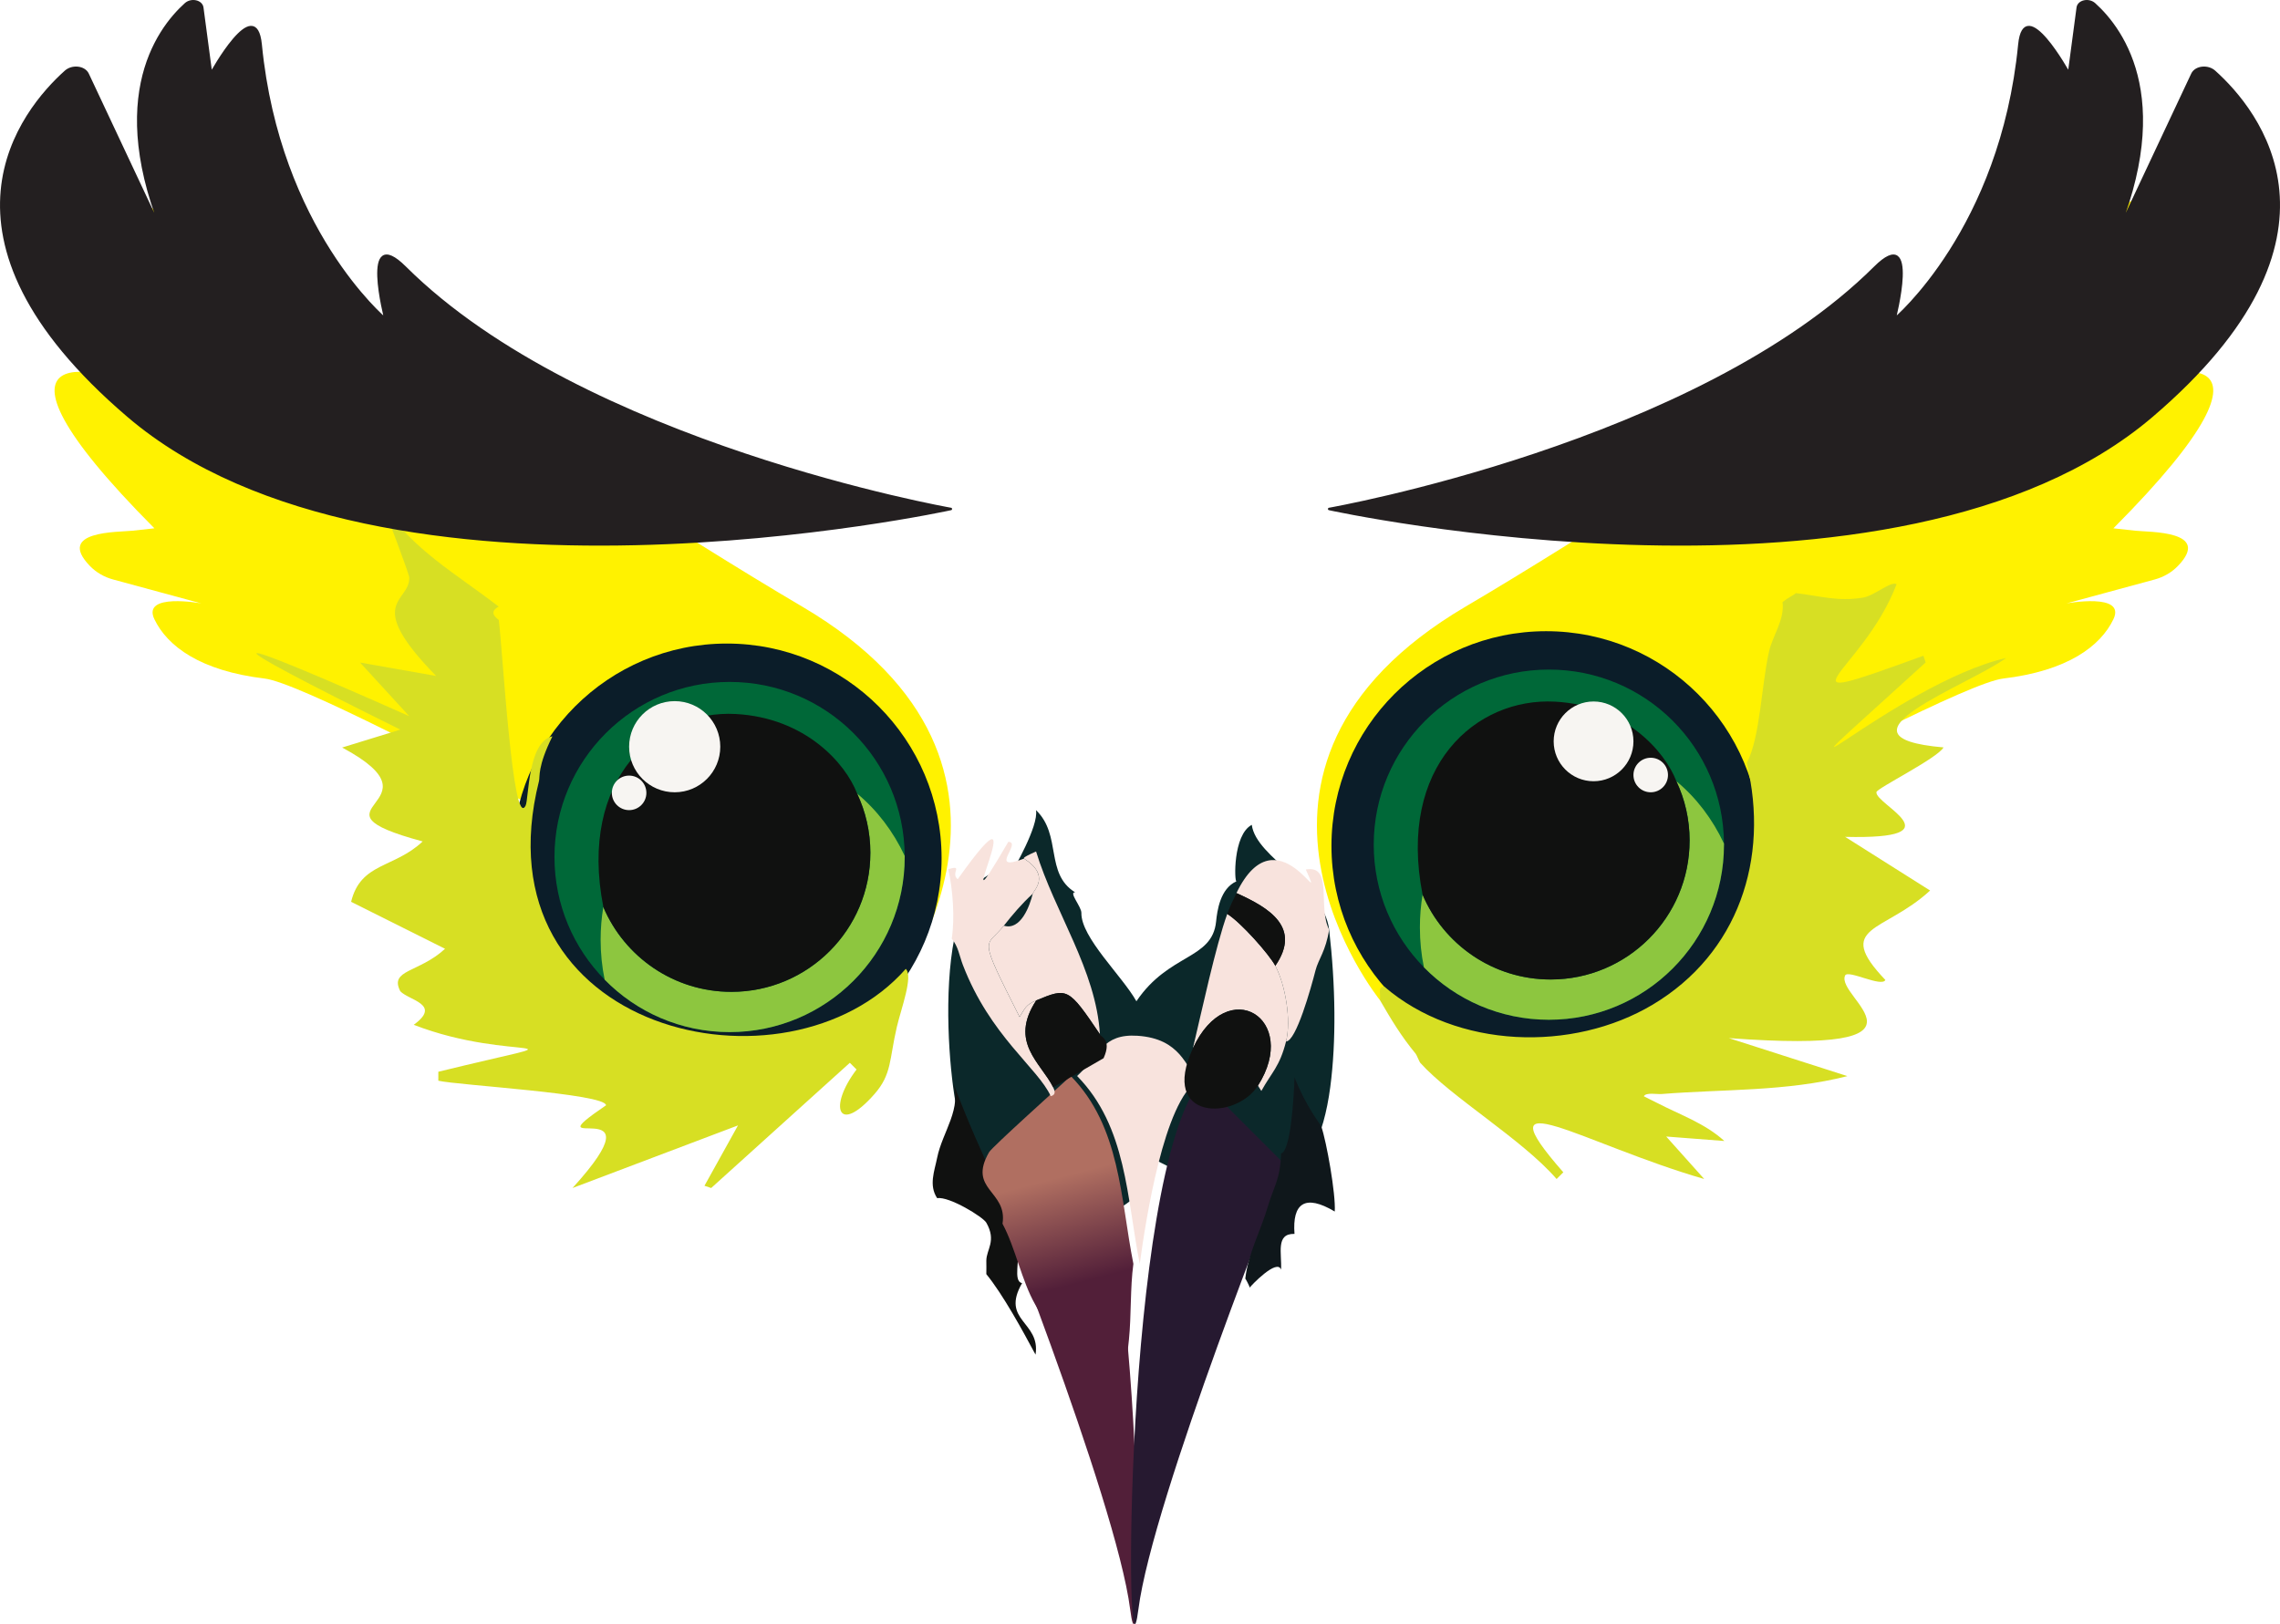
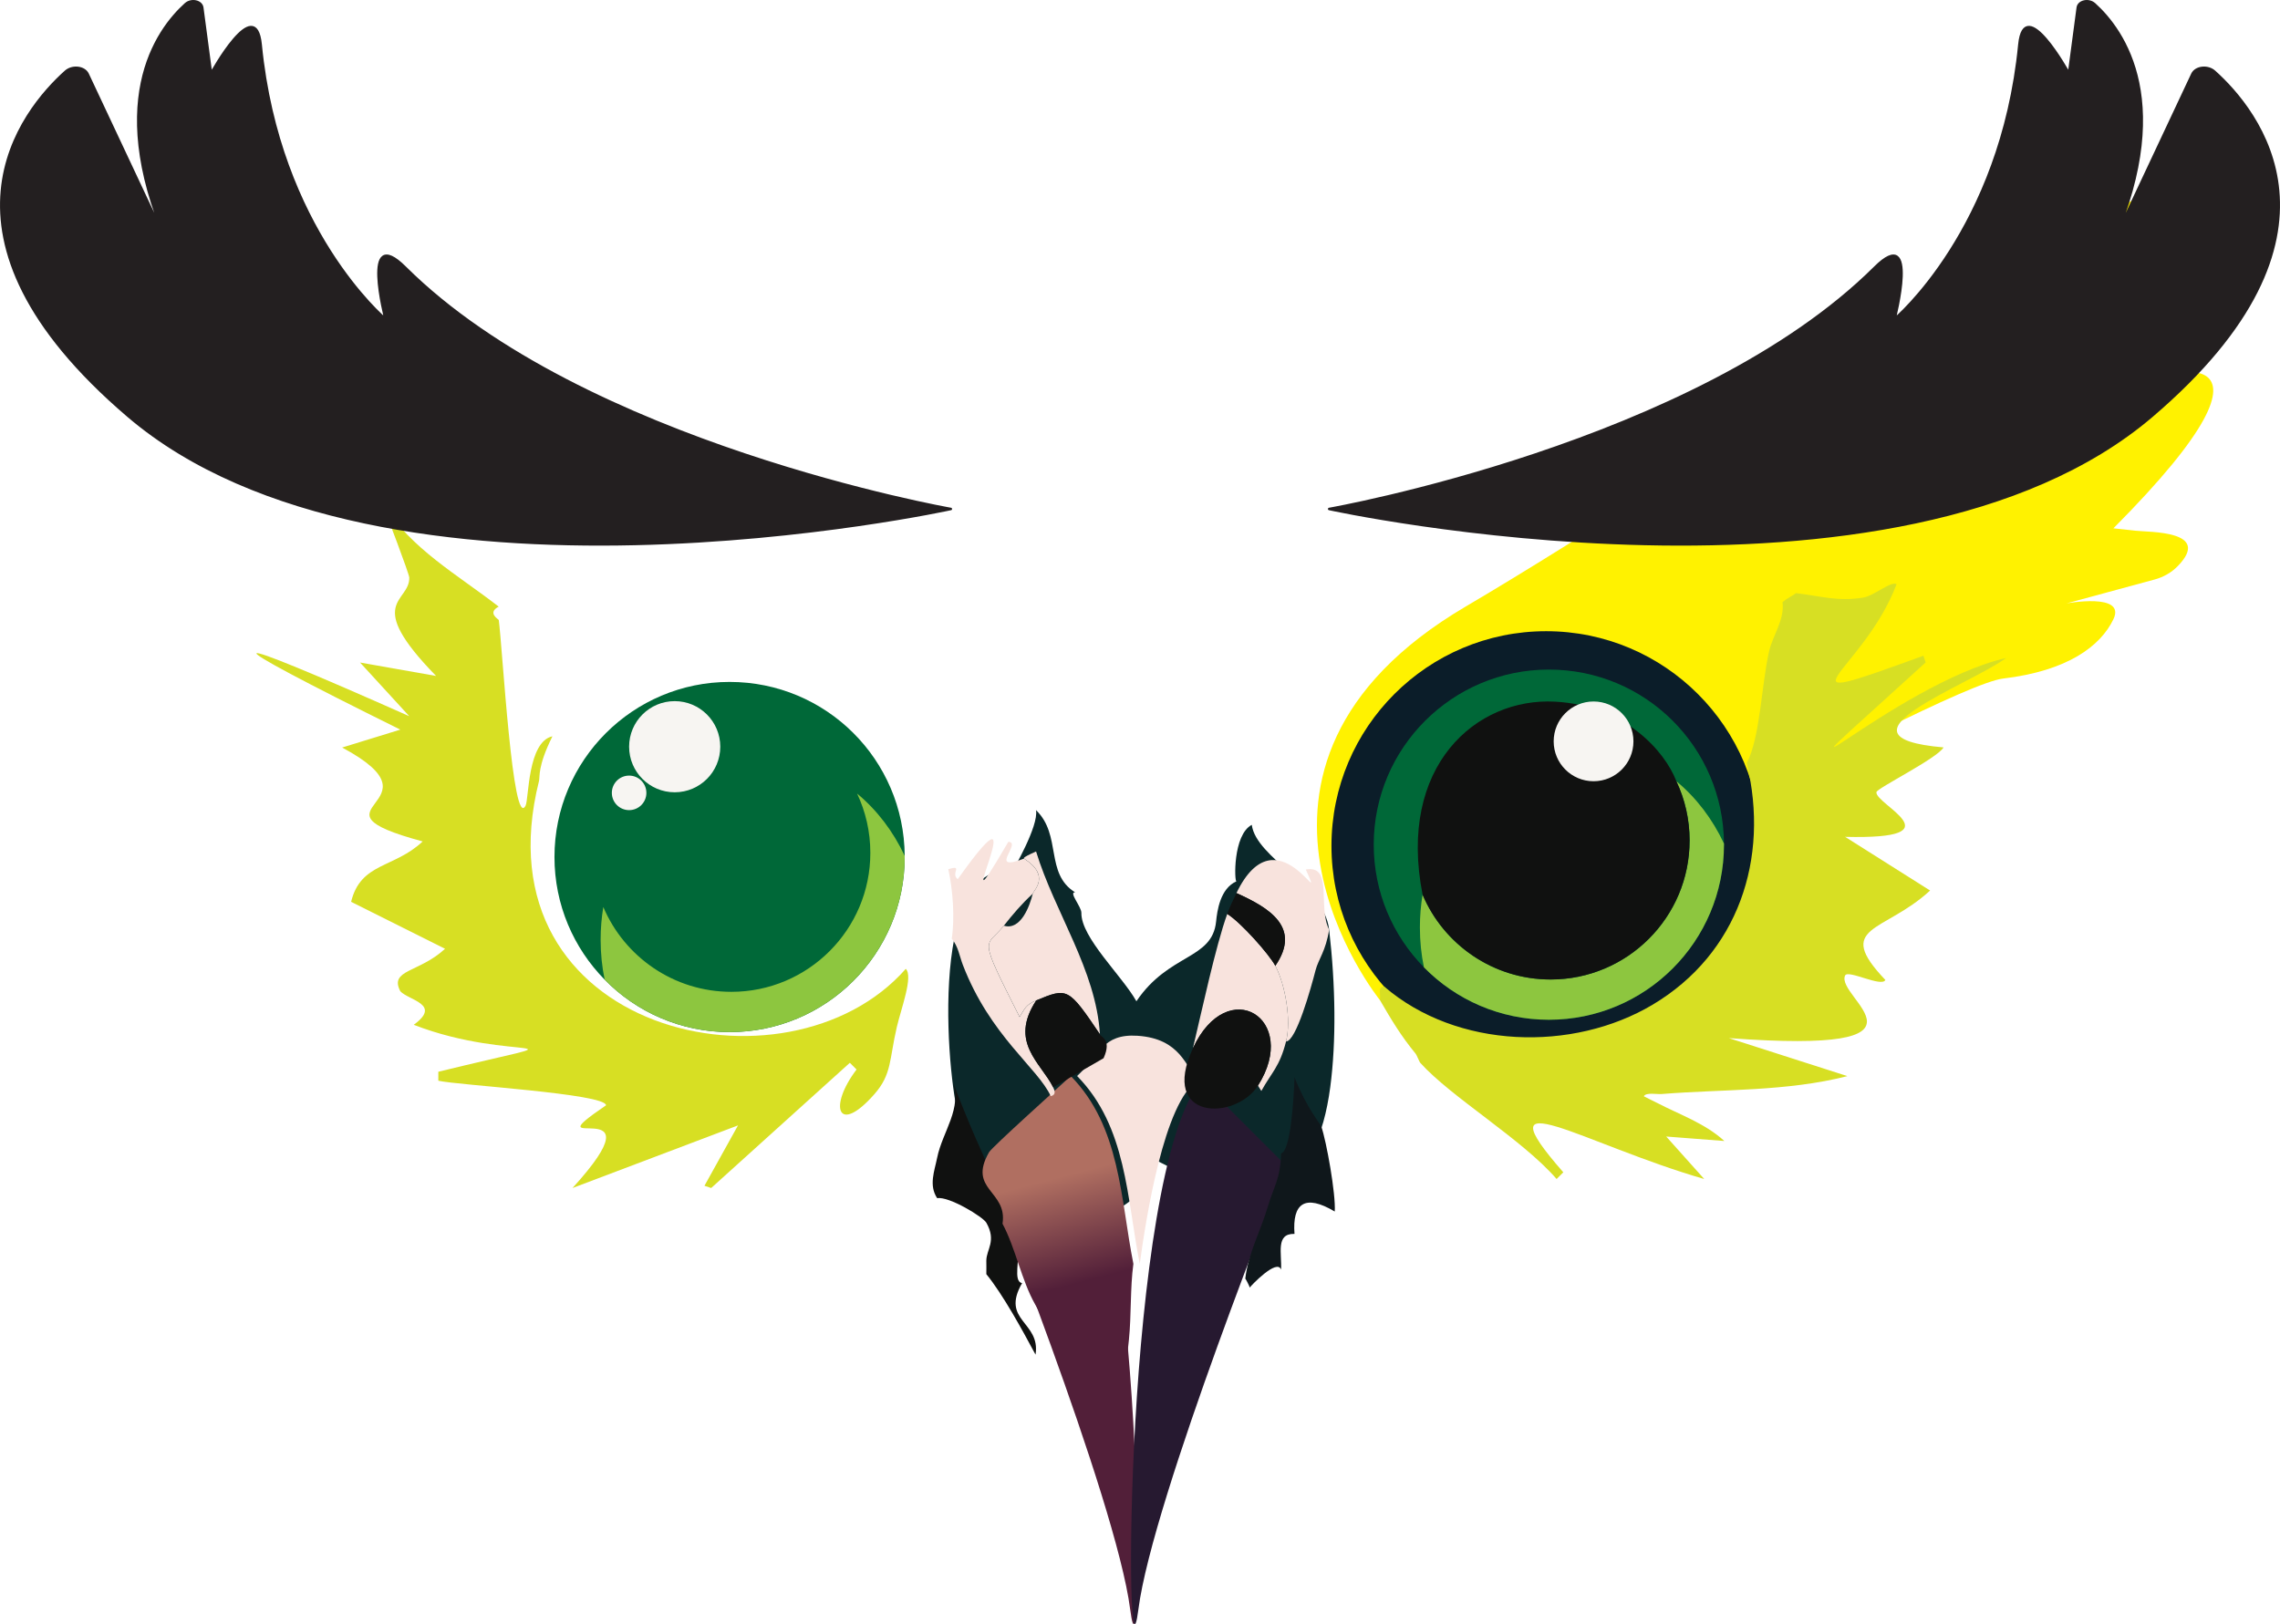
<svg xmlns="http://www.w3.org/2000/svg" id="Layer_2" data-name="Layer 2" viewBox="0 0 937.42 667.85">
  <defs>
    <style>
      .cls-1 {
        fill: #8dc63f;
      }

      .cls-1, .cls-2, .cls-3, .cls-4, .cls-5, .cls-6, .cls-7, .cls-8, .cls-9, .cls-10, .cls-11, .cls-12, .cls-13 {
        stroke-width: 0px;
      }

      .cls-2 {
        fill: #006838;
      }

      .cls-3 {
        fill: url(#linear-gradient);
      }

      .cls-4 {
        fill: #fff200;
      }

      .cls-5 {
        fill: #0b1d29;
      }

      .cls-6 {
        fill: #f7f5f2;
      }

      .cls-7 {
        fill: #521f39;
      }

      .cls-8 {
        fill: #0b282a;
      }

      .cls-14 {
        fill: #231f20;
        stroke: #231f20;
        stroke-linecap: round;
        stroke-linejoin: round;
      }

      .cls-9 {
        fill: #d7df23;
      }

      .cls-10 {
        fill: #f8e3dd;
      }

      .cls-11 {
        fill: #261930;
      }

      .cls-12 {
        fill: #101110;
      }

      .cls-13 {
        fill: #0f171b;
      }
    </style>
    <linearGradient id="linear-gradient" x1="432.4" y1="484.89" x2="443.55" y2="527.6" gradientUnits="userSpaceOnUse">
      <stop offset="0" stop-color="#b06f61" />
      <stop offset="1" stop-color="#521f39" />
    </linearGradient>
  </defs>
  <g id="Logo">
    <g>
-       <path class="cls-4" d="M365.04,411.27s77.33-95.57-35.24-161.84C226.15,188.41,58.32,69.37,34.01,77.4c-35.3,11.66,29.47,85.37,29.47,85.37-21.19-13.06-80.67-26.6,0,54.48l-8.91.98c-5.92.65-31.65-.07-17.64,14.47,2.59,2.69,5.92,4.6,9.53,5.58l36.34,9.86s-24.63-4.57-19.32,6.5c5.31,11.07,18.82,21.23,45.34,24.39,26.51,3.17,256.23,132.23,256.23,132.23Z" />
      <path class="cls-4" d="M567.36,411.27s-77.33-95.57,35.24-161.84c103.65-61.02,271.48-180.07,295.8-172.03,35.3,11.66-29.47,85.37-29.47,85.37,21.19-13.06,80.67-26.6,0,54.48l8.91.98c5.92.65,31.65-.07,17.64,14.47-2.59,2.69-5.92,4.6-9.53,5.58l-36.34,9.86s24.63-4.57,19.32,6.5c-5.31,11.07-18.82,21.23-45.34,24.39-26.51,3.17-256.23,132.23-256.23,132.23Z" />
-       <circle class="cls-5" cx="298.86" cy="352.91" r="88.27" />
      <path class="cls-2" d="M371.97,351.94v.48c0,39.77-32.23,72-72,72-20.09,0-38.3-8.24-51.36-21.56-12.77-12.99-20.64-30.8-20.64-50.44,0-39.77,32.27-72,72-72s71.75,31.97,72,71.53Z" />
      <path class="cls-1" d="M371.97,351.94v.48c0,39.77-32.23,72-72,72-20.09,0-38.3-8.24-51.36-21.56-1.1-5.26-1.66-10.78-1.66-16.41,0-4.6.37-9.09,1.1-13.47,8.68,20.49,28.99,34.88,52.65,34.88,31.53,0,57.14-25.57,57.14-57.14,0-8.72-1.95-17-5.45-24.39,8.13,6.73,14.83,15.49,19.57,25.61Z" />
      <path class="cls-8" d="M442.03,366.95c-2.77-.17,2.63,5.94,2.58,8.43-.21,10.14,16.86,26.03,22.62,36.36,13.39-19.84,31.16-17.01,32.77-32.79.44-4.35,1.65-13.58,8.37-16.53-.87.38-1.52-19.11,6.3-23.23,1.79,13.71,29.7,24.87,31.81,43.09,2.66,23.04,2.94,46,.46,64.75-5.49,41.48-27.13,56.58-79.25,25.76,23.55,13.92-42.16,63.48-72.88-11.4-4.89-11.93-14.51-107.73,21.52-103.27,0,0,10.83-18.45,9.62-24.99,10.71,10.3,3.57,26.05,16.08,33.81Z" />
-       <path class="cls-12" d="M357.85,350.73c0,31.57-25.61,57.14-57.14,57.14-23.66,0-43.97-14.39-52.65-34.88v-.04c-10.4-52.94,22.05-81.12,54.49-79.34,28.5,1.56,45.06,20.19,49.86,32.72,3.5,7.4,5.45,15.67,5.45,24.39Z" />
      <circle class="cls-6" cx="258.66" cy="326.04" r="7.1" />
      <circle class="cls-5" cx="635.7" cy="347.83" r="88.27" />
      <path class="cls-2" d="M708.81,346.86v.48c0,39.77-32.23,72-72,72-20.09,0-38.3-8.24-51.36-21.56-12.77-12.99-20.64-30.8-20.64-50.44,0-39.77,32.27-72,72-72s71.75,31.97,72,71.53Z" />
      <path class="cls-1" d="M708.81,346.86v.48c0,39.77-32.23,72-72,72-20.09,0-38.3-8.24-51.36-21.56-1.1-5.26-1.66-10.78-1.66-16.41,0-4.6.37-9.09,1.1-13.47,8.68,20.49,28.99,34.88,52.65,34.88,31.53,0,57.14-25.57,57.14-57.14,0-8.72-1.95-17-5.45-24.39,8.13,6.73,14.83,15.49,19.57,25.61Z" />
      <path class="cls-12" d="M694.68,345.65c0,31.57-25.61,57.14-57.14,57.14-23.66,0-43.97-14.39-52.65-34.88v-.04c-10.4-52.94,22.05-81.12,54.49-79.34,28.5,1.56,45.06,20.19,49.86,32.72,3.5,7.4,5.45,15.67,5.45,24.39Z" />
-       <circle class="cls-6" cx="678.69" cy="318.7" r="7.1" />
      <circle class="cls-6" cx="655.19" cy="304.86" r="16.4" />
      <circle class="cls-6" cx="277.4" cy="307.06" r="18.74" />
      <path class="cls-7" d="M403.98,479.32s54.9,137.08,60.69,182.49c5.79,45.41,6.17-178.53-25.75-217.43l-34.94,34.94Z" />
      <path class="cls-11" d="M528.74,479.32s-54.9,137.08-60.69,182.49c-5.79,45.41-6.17-178.53,25.75-217.43l34.94,34.94Z" />
      <path class="cls-14" d="M546.48,209.29s151.28-26.58,224.39-99.3c18.37-18.28,8.11,21.17,8.11,21.17,0,0,43.83-36.71,51.27-112.81,2.1-21.49,20.41,11.85,20.41,11.85l3.6-27.06c.36-2.68,4.52-3.57,6.85-1.47,11.83,10.67,34.44,41.21,5.03,103.77,0,0,21.75-46.27,35.23-74.96,1.39-2.96,6.32-3.53,9.09-1.04,17.59,15.77,60.85,67.71-25.74,141.62-104.73,89.39-338.24,38.25-338.24,38.25Z" />
      <path class="cls-9" d="M205.07,249.44c-4.96,2.58-.04,5.24,0,5.52,1.54,11.65,5.72,86.77,11.03,76.32,1.37-2.7.77-26.25,11.03-28.5-6.22,12.57-5.07,16.61-5.52,18.39-26.03,103.75,102.19,132.58,150.8,77.24,3.15,3.06-1.91,16.32-3.68,23.91-3.12,13.37-2.01,19.4-9.2,27.59-15.02,17.11-19.06,5.32-7.36-10.11l-2.76-2.76q-28.5,25.75-57.01,51.49-1.38-.46-2.76-.92,6.9-12.41,13.79-24.83-34.02,12.87-68.04,25.75c38.23-41.96-18.77-11.82,13.79-34.02-.24-4.81-61.37-8.27-68.96-10.11v-3.68c66.11-16.15,30.94-3.33-10.11-19.31,11.61-8.43-1.99-10.01-5.52-13.79-4.64-8.96,7.66-7.55,18.39-17.47l-38.62-19.31c3.95-16.23,17.71-13.75,29.42-24.83-51.86-13.99,10.78-15.09-33.1-38.62q11.95-3.68,23.91-7.36c-81.49-40.31-77.37-41.57,3.68-5.52q-10.11-11.03-20.23-22.07,15.63,2.76,31.26,5.52c-30.13-30.87-10.76-30.04-11.03-40.46-.04-1.61-9.47-26.24-11.03-30.34,12.4,19.01,30.33,28.75,47.81,42.3Z" />
      <path class="cls-9" d="M683.22,449.89c-1.93.15-6.52-.78-7.36.92,1.81.97,3.69,1.81,5.52,2.76,9.4,4.89,19.54,8.3,27.59,15.63q-11.95-.92-23.91-1.84,7.82,8.74,15.63,17.47c-49.59-14.33-92.32-41.97-57.93-2.76l-2.76,2.76c-14.18-16.36-43.4-33.66-56.09-47.81-.34-.38-1.45-3.21-1.84-3.68-5.96-7.21-10.06-14.06-14.71-22.07.38-2.81-1.05-5.62,1.84-5.52,29.8,25.62,77.43,27,110.34,7.36,35.05-20.92,48.15-59.97,38.62-99.31,5.57-10.49,6.03-32.12,9.2-45.98,1.49-6.52,6.46-12.95,5.52-20.23,2.22-1.82,4.28-2.63,5.52-3.68,10.01,1.15,17.14,3.56,27.59,1.84,4.64-.76,11.56-6.97,13.79-5.52-13.93,36.73-53.96,53.11,11.03,29.42l.92,2.76c-81.2,73.91-12.81,8.63,33.1-1.84-15.45,11.37-75.07,32.51-25.75,36.78-2.55,4.51-27.37,16.75-27.59,18.39-.65,5.06,34.07,19.53-12.87,18.39q17.47,11.03,34.94,22.07c-18.95,17.5-39.76,14.33-18.39,36.78-1.5,3.15-15.38-4.35-16.55-1.84-4.3,9.16,44.13,32.53-47.81,25.75q24.37,7.82,48.73,15.63c-25.11,6.4-50.88,5.31-76.32,7.36Z" />
      <path class="cls-10" d="M492.52,444.32c-13.9,8.43-21.43,57.23-23.91,75.4-5.37-26.95-5.28-56.37-25.75-77.24,9.19-8.56,10.33-17.49,24.83-16.55,17.78,1.16,19.97,13.06,24.83,18.39Z" />
      <path class="cls-10" d="M540.9,398.94c-1.91,7.43-8.01,29.32-12.15,29.33,2.22-8.68-.29-23.38-4.41-31.11,10.87-15.79-2.48-23.85-15.98-29.91,16.73-34.62,37.47,10.31,28.52-9.69,11.36-2.02,4.78,15.23,9.59,24.73-1.34,8.75-4.43,12.22-5.57,16.66Z" />
      <path class="cls-10" d="M524.35,397.16c4.12,7.73,6.63,22.44,4.41,31.11-2.69,10.53-5.87,12.57-10.16,20.35l-1.4-2.19c17.41-27.42-12.46-46.2-26.74-15.34,3.6-15.12,9.36-42.08,14.12-55.26,5.5,3.38,17.2,16.52,19.76,21.33Z" />
      <path class="cls-12" d="M517.2,446.43c-9.12,14.37-40.59,14.6-26.74-15.34,14.28-30.86,44.15-12.08,26.74,15.34Z" />
      <path class="cls-12" d="M524.35,397.16c-2.56-4.81-14.26-17.95-19.76-21.33,1.16-3.2,2.34-5.58,3.78-8.58,13.5,6.06,26.84,14.12,15.98,29.91Z" />
      <path class="cls-13" d="M543.26,463.26c2.11,6.11,6,27.76,5.52,34.94-12.31-7.34-17.49-3.33-16.55,9.2-7.83-.21-5.16,7.94-5.52,14.71-1.58-4.77-12.42,6.62-12.87,7.36-.19-.78-1.67-3.57-1.84-3.68,1.17-10.34,6.32-19.62,9.2-29.42,2.5-8.53,5.17-11.21,5.52-22.07,4.04-.9,5.26-23.59,5.52-31.26,5.03,12.69,10.66,19.14,11.03,20.23Z" />
      <path class="cls-12" d="M418.4,511.08c1.14,6.72-2.09,15.86,1.84,16.55-8.98,15.57,7.67,15.76,5.52,29.42-5.38-10-13.31-24.61-20.23-33.1.06-1.83,0-3.68,0-5.52.02-4.73,4.29-8.06,0-15.63-1.34-2.36-15.2-10.87-20.23-10.11-3.49-5.31-1.09-11.14,0-16.55,2.2-10.95,10.56-20.27,6.27-31.76,12.98,34.74,24.48,52.74,26.84,66.7Z" />
      <path class="cls-3" d="M465.99,519.72c-1.36,9.95-.81,21.27-1.84,31.26-1.2,11.58-2.63,23.39-3.68,34.94-15.85-13.36-24.91-32.08-34.94-49.65-5.42-9.5-8.08-23.24-13.35-33.05,2.15-13.66-14.49-13.85-5.52-29.42,1.23-2.14,28.98-27.03,33.58-31.32,20.47,20.87,20.38,50.28,25.75,77.24Z" />
      <path class="cls-10" d="M421.03,353.08c11.07,7.04,3.91,13.06,3.58,14.43-4.42,4.02-8.27,8.57-11.89,13.16-7.46,9.46-11.06,2.72,6.48,37.53,2.19-3.43,2.43-4.98,6.84-6.8-11.31,17.25,1.93,25.58,6.97,35.71.69,1.39,1.25,3.15-.99,3.65-5.31-11.6-24.92-24.75-36.15-53.99-1.42-3.71-1.85-7.52-4.57-10.78,1.34-8.53.46-20.16-1.41-28.58,6.44-1.87.74,1.59,3.87,4.14,35.02-49.33-7.18,32.68,20.81-15.38,5.91.23-8.88,12.72,6.45,6.91Z" />
      <path class="cls-10" d="M425.98,350.14c7.68,25.11,24.65,48.64,26.25,75.17-13.03-19.28-13.31-19.26-26.19-13.92-4.41,1.83-4.65,3.37-6.84,6.8-17.54-34.81-13.94-28.08-6.48-37.53,6.98,2.12,10.69-8.18,11.89-13.16.33-1.36,7.49-7.39-3.58-14.43.27-.1-1.74.01,4.96-2.93Z" />
      <path class="cls-12" d="M452.23,425.32c.06,1.06,5.11,1.84,1.5,9.84q-10.36,5.98-20.72,11.95c-5.04-10.13-18.28-18.46-6.97-35.71,12.89-5.34,13.16-5.36,26.19,13.92Z" />
      <path class="cls-14" d="M390.95,209.29s-151.28-26.58-224.39-99.3c-18.37-18.28-8.11,21.17-8.11,21.17,0,0-43.83-36.71-51.27-112.81-2.1-21.49-20.41,11.85-20.41,11.85l-3.6-27.06c-.36-2.68-4.52-3.57-6.85-1.47-11.83,10.67-34.44,41.21-5.03,103.77,0,0-21.75-46.27-35.23-74.96-1.39-2.96-6.32-3.53-9.09-1.04-17.59,15.77-60.85,67.71,25.74,141.62,104.73,89.39,338.24,38.25,338.24,38.25Z" />
    </g>
  </g>
</svg>